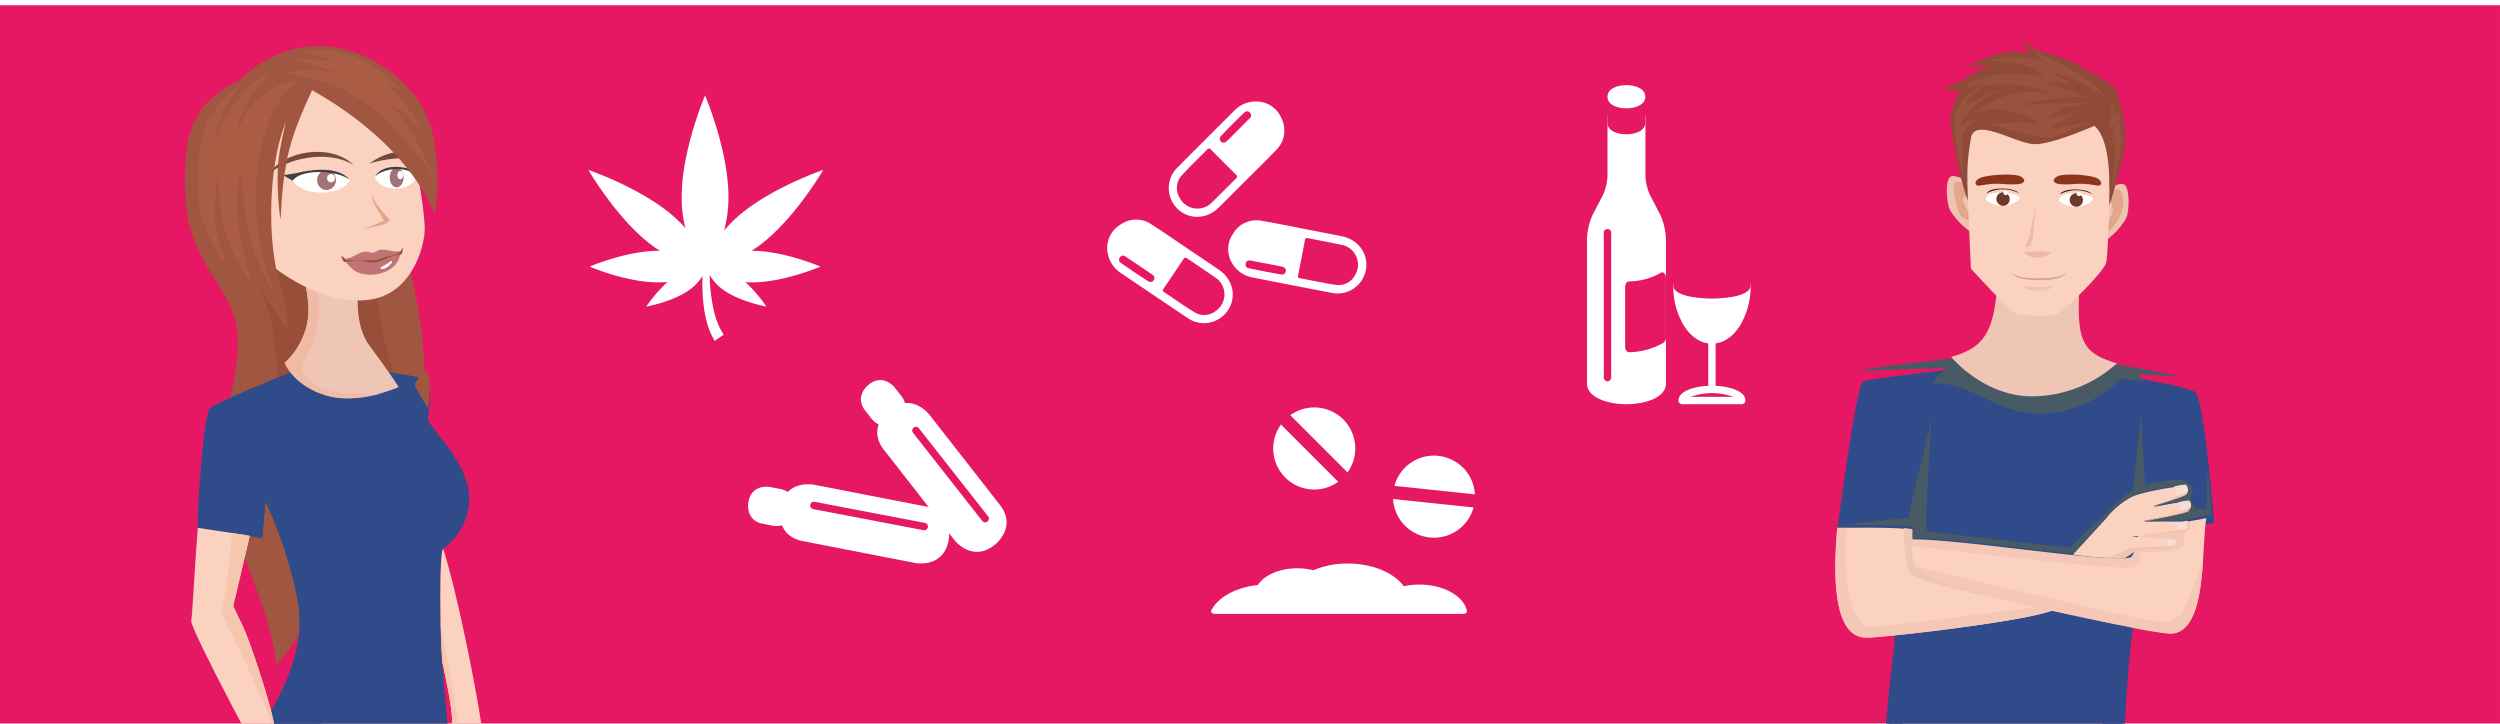
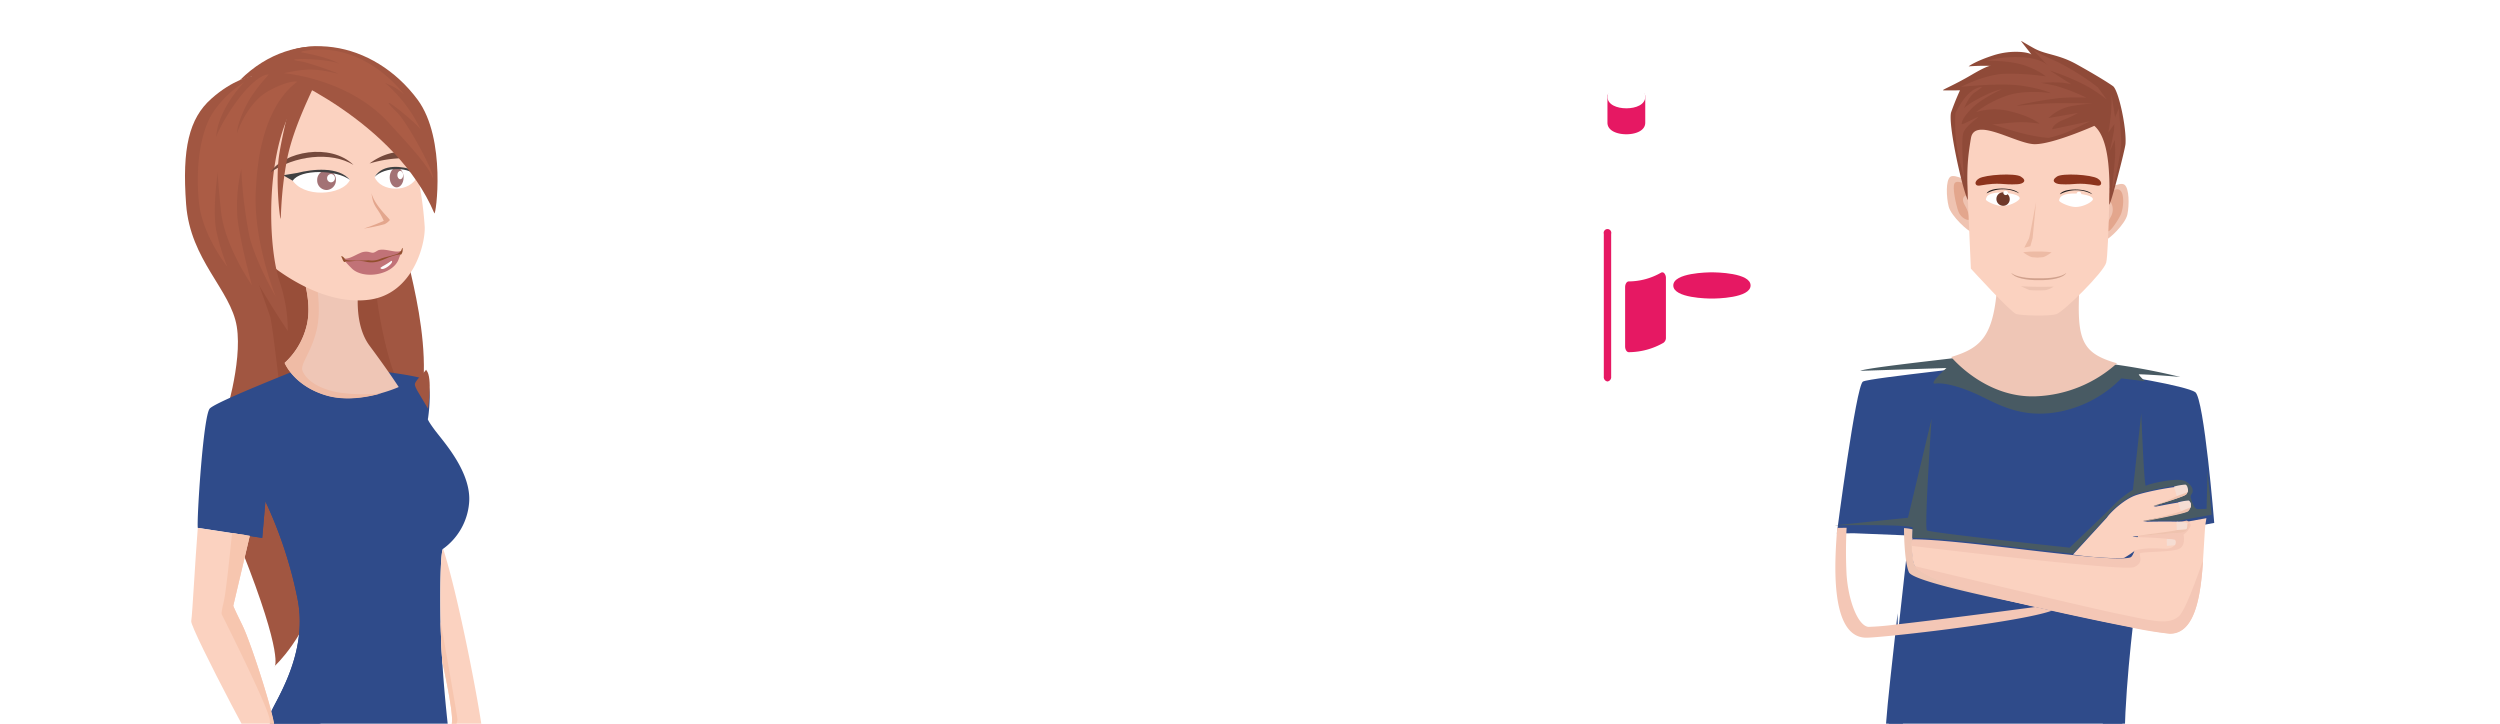
<svg xmlns="http://www.w3.org/2000/svg" width="760" height="220" viewBox="0 0 760 220">
  <defs>
    <clipPath id="clip-path">
      <rect id="Rectangle_804" data-name="Rectangle 804" width="760" height="220" transform="translate(268 4366)" fill="#f2f2f2" />
    </clipPath>
    <filter id="Rectangle_769" x="-7.21" y="-5.608" width="774.42" height="234.42" filterUnits="userSpaceOnUse">
      <feOffset dy="1.602" input="SourceAlpha" />
      <feGaussianBlur stdDeviation="2.403" result="blur" />
      <feFlood flood-opacity="0.161" />
      <feComposite operator="in" in2="blur" />
      <feComposite in="SourceGraphic" />
    </filter>
    <clipPath id="clip-path-2">
      <rect id="Rectangle_278" data-name="Rectangle 278" width="63.896" height="63.896" fill="none" />
    </clipPath>
    <clipPath id="clip-path-5">
      <rect id="Rectangle_288" data-name="Rectangle 288" width="78.338" height="78.337" fill="none" />
    </clipPath>
    <clipPath id="clip-path-6">
      <rect id="Rectangle_289" data-name="Rectangle 289" width="78.338" height="78.338" fill="none" />
    </clipPath>
  </defs>
  <g id="uitgaanscheck-banner" transform="translate(-268 -4366)" clip-path="url(#clip-path)">
    <g id="Group_1686" data-name="Group 1686" transform="translate(118.068 1192.024)">
      <g transform="matrix(1, 0, 0, 1, 149.93, 3173.98)" filter="url(#Rectangle_769)">
-         <rect id="Rectangle_769-2" data-name="Rectangle 769" width="760" height="220" fill="#e61863" />
-       </g>
+         </g>
      <g id="Group_1576" data-name="Group 1576" transform="translate(206.17 3188.022)">
        <path id="Path_8100" data-name="Path 8100" d="M94.061,110.433C86.09,114.42,83.914,117.5,83.914,117.5s-5.618.9-12.322,6.885-8.882,15.033-7.614,32.071,13.591,25.915,15.4,37.149-3.989,28.808-3.989,28.808,56.346,4.564,57.383,2.332c9.458-20.293-3.355-54.7-2.751-58.414,1.27-7.791,10.514-26.644,3.628-39.7C127.086,114.186,106.747,104.084,94.061,110.433Z" transform="translate(-63.635 -108.378)" fill="#a15641" fill-rule="evenodd" />
        <path id="Path_8101" data-name="Path 8101" d="M80.271,160.647c.111.835,5.731,17.981,9.712,28.907,1.63,4.473,8.887,85.329,13.284,76.485L130.131,212s-3.33-3.847-6.606-21.261-1.407-29.772-2.3-30.436S80.271,160.647,80.271,160.647Z" transform="translate(-64.15 -107.557)" fill="#984e39" fill-rule="evenodd" />
        <path id="Path_8102" data-name="Path 8102" d="M79.115,212.265c-1.769,1.793-3.071,35.107,2.184,48.334,13.06,32.879,9.982,35.874,9.967,35.426,0,0,9.783-8.787,13.953-25.278s5.981-38.78,5.981-38.78Z" transform="translate(-64.067 -107.53)" fill="#a15641" fill-rule="evenodd" />
        <path id="Path_8103" data-name="Path 8103" d="M102.272,202.239c-2.9,1.268-28.994,11.417-30.986,13.591s-4,34.1-3.636,36.279l19.587,3.046L88.2,244.04a130.184,130.184,0,0,1,9.723,29.417c3.625,17.392-7.608,32.438-8.155,35.155a7.359,7.359,0,0,0,0,3.985s4.347,1.45,16.489,4.169,14.135,9.786,21.021,10.872,17.577-5.8,17.577-5.8-3.257-23.2-3.439-43.673.812-19.7.812-19.7a19.168,19.168,0,0,0,7.889-13.833c.9-9.425-7.974-18.94-10.514-22.384s-1.974-3.329-1.974-3.329,1.437-9.447-.467-11.622S102.272,202.239,102.272,202.239Z" transform="translate(-63.758 -105.675)" fill="#2f4b8a" fill-rule="evenodd" />
        <path id="Path_8104" data-name="Path 8104" d="M98.77,173.446c1.632,3.806,4.716,13.047,2.719,20.3A22.489,22.489,0,0,1,94.9,204.685s2.785,7,12.752,9.895,21.926-2.537,21.926-2.537-3.054-4.746-8.85-12.539-2.9-21.021-2.9-21.021Z" transform="translate(-64.604 -108.434)" fill="#efc6b6" fill-rule="evenodd" />
        <path id="Path_8105" data-name="Path 8105" d="M100.119,177.184c1.474,4.549,2.878,11.183,1.369,16.673A22.489,22.489,0,0,1,94.9,204.8s2.785,7,12.751,9.895c5.784,1.683,12.239.558,16.638-.682a55.058,55.058,0,0,1-12.434-.183c-7.792-1.229-10.883-4.743-11.561-6.78s2.828-5.592,4.4-12.62-.508-15.925-.508-15.925Z" transform="translate(-64.604 -108.478)" fill="#efbba5" fill-rule="evenodd" />
        <path id="Path_8106" data-name="Path 8106" d="M136.237,144.347c.076.453-1.126,5.6-1,6.229a109.923,109.923,0,0,1,1.615,12.921c.23,5.306-3.574,20.367-16.8,22.156s-26.519-7.38-32.216-12.4-11.18-15.11-11.952-25.075-5.3-21.564,11.6-28.812,31.973-2.538,36.932,1.086C132.024,126.015,134.737,135.4,136.237,144.347Z" transform="translate(-63.979 -108.597)" fill="#fbd2c0" fill-rule="evenodd" />
        <path id="Path_8107" data-name="Path 8107" d="M140.542,145.254a18.565,18.565,0,0,0-8.033-1.826,38.109,38.109,0,0,0-10.987,1.632C128.527,139.864,136.093,140.724,140.542,145.254Z" transform="translate(-65.428 -109.401)" fill="#75493c" fill-rule="evenodd" />
        <path id="Path_8108" data-name="Path 8108" d="M136.269,148.858c-1.067-3.41-11.644-2.864-13.145.456C124.848,153.831,133.9,154.437,136.269,148.858Z" transform="translate(-65.478 -109.557)" fill="#fff" fill-rule="evenodd" />
        <path id="Path_8109" data-name="Path 8109" d="M129.967,152.478c1.163,0,2.111-1.355,2.111-3.016s-.948-3.016-2.111-3.016-2.112,1.355-2.112,3.016S128.8,152.478,129.967,152.478Z" transform="translate(-65.624 -109.554)" fill="#a37275" fill-rule="evenodd" />
        <path id="Path_8110" data-name="Path 8110" d="M131.144,150.026c.486,0,.884-.567.884-1.261s-.393-1.261-.884-1.261-.884.567-.884,1.261S130.653,150.026,131.144,150.026Z" transform="translate(-65.7 -109.587)" fill="#fff" fill-rule="evenodd" />
        <path id="Path_8111" data-name="Path 8111" d="M123.124,149.3c2.517-4.205,8.5-3.23,11.858-2.108l3.207.673-2.172,1.684C134.356,145.992,126.062,146.137,123.124,149.3Z" transform="translate(-65.478 -109.547)" fill="#404041" fill-rule="evenodd" />
        <path id="Path_8112" data-name="Path 8112" d="M89.986,115.934c2.824.214,38.334,15.551,49.991,43.234.427,1.012,3.774-22.6-5.109-34.56-13.234-17.825-37.206-22.652-53.97-5.95Z" transform="translate(-64.171 -108.373)" fill="#a15641" fill-rule="evenodd" />
        <path id="Path_8113" data-name="Path 8113" d="M101.306,121.343c-13.051,10.929-13.014,46.446-8.558,59.25A46.564,46.564,0,0,1,95.1,195.153s-25.983-38.167-24.641-54.365,11.863-23.1,19.2-24.644C97.893,114.418,109.909,114.136,101.306,121.343Z" transform="translate(-63.845 -108.584)" fill="#a15641" fill-rule="evenodd" />
        <path id="Path_8114" data-name="Path 8114" d="M67.586,253.7c-.811,10-1.634,26.178-1.995,28.352s24.466,49.287,25.735,49.287,1.818-1.544,8.155-4.441c11.523-5.267,7.392.8,16.355.9,2.8.031,2.583-2.083,1.858-2.536s-10.783-7.431-10.783-7.431-17.476-4.287-16.213-3.713-6.52-24.645-9.6-30.9-2.719-5.89-2.719-5.89l5.011-21.244Z" transform="translate(-63.695 -107.269)" fill="#fbd2c0" fill-rule="evenodd" />
        <path id="Path_8115" data-name="Path 8115" d="M144.1,294.674s3.734,16.5,2.824,18.852a110.834,110.834,0,0,1-7.339,13.408c-1.2,1.754-2.838,3.307-3.439,4.342-.442.76-.2,1.246.523,1.331,1.718.2,7.356-3.953,7.356-3.953l4.029,7.164s3.823-2.864,4.276-3.951,4.291-13.363,4.11-14.9c-1.065-9.091-7.389-42.091-12.086-56.707C143.242,261.358,143.266,283,144.1,294.674Z" transform="translate(-65.875 -107.473)" fill="#fbd2c0" fill-rule="evenodd" />
        <path id="Path_8116" data-name="Path 8116" d="M144.135,295.38s3.734,16.5,2.823,18.851a106.726,106.726,0,0,1-7.339,13.409c-1.769,2.542-3.151,3.381-2.466,3.742.081-.3.774-.453,1.092-1.036.381-.7,10.651-14.886,10.482-17.428-.1-1.481-2.842-17.074-5.115-29.836C143.709,287.529,143.885,291.9,144.135,295.38Z" transform="translate(-65.907 -108.18)" fill="#f7c6af" fill-rule="evenodd" />
        <path id="Path_8117" data-name="Path 8117" d="M90.425,147.775c7.231-5.1,18.345-6.485,25.265-2.289C108.681,138.7,94.5,141.377,90.425,147.775Z" transform="translate(-64.466 -109.401)" fill="#75493c" fill-rule="evenodd" />
        <path id="Path_8118" data-name="Path 8118" d="M97.09,149.918c1.438-3.636,15.7-3.188,17.727.32C112.492,155.061,100.279,155.816,97.09,149.918Z" transform="translate(-64.671 -109.583)" fill="#fff" fill-rule="evenodd" />
        <path id="Path_8119" data-name="Path 8119" d="M107.955,147.264a2.9,2.9,0,0,1,2.849,2.989,2.968,2.968,0,0,1-2.849,3.046,2.9,2.9,0,0,1-2.849-2.989A2.968,2.968,0,0,1,107.955,147.264Z" transform="translate(-64.921 -109.58)" fill="#a37275" fill-rule="evenodd" />
        <path id="Path_8120" data-name="Path 8120" d="M114.733,150.232c-3.4-4.174-11.458-3.3-15.991-2.133l-4.323.711,2.929,1.659C99.585,146.886,110.768,147.1,114.733,150.232Z" transform="translate(-64.588 -109.576)" fill="#404041" fill-rule="evenodd" />
        <path id="Path_8121" data-name="Path 8121" d="M109.41,148.48a1.214,1.214,0,0,1,1.191,1.25A1.24,1.24,0,0,1,109.41,151a1.213,1.213,0,0,1-1.19-1.25A1.24,1.24,0,0,1,109.41,148.48Z" transform="translate(-65.017 -109.617)" fill="#fff" fill-rule="evenodd" />
        <path id="Path_8122" data-name="Path 8122" d="M113.076,173.182c1.66.546,3.576-.838,5.241-1.531a4.245,4.245,0,0,1,2.637-.393c1.615.415,1.427.387,2.948-.5,2.3-.767,5.634,1.244,7.338-.03,0,0-.988,2.313-1.124,2.769-1.867,4.964-11.14,6.326-14.5,2.525a25.654,25.654,0,0,1-2.54-2.843Z" transform="translate(-65.167 -108.73)" fill="#c17277" fill-rule="evenodd" />
        <path id="Path_8123" data-name="Path 8123" d="M130.819,172.084s-.59-.229-3.376.727c-1.7.584-4.019,2.187-7.2,1.481-3.205-.709-4.653.155-6.19-.182,0,0-.524.954-1.107-.842,0,0-.912-1.592.758-.013,0,0-.6.648,2.527.649s4.113-.026,4.735-.084a6.376,6.376,0,0,0,3.521-.4c1.5-.6,2.494-.659,4.5-1.309a3.076,3.076,0,0,0,1.884-1.179s.688-2.127.393.365C131.251,171.3,131.027,172.031,130.819,172.084Z" transform="translate(-65.154 -108.752)" fill="#914f2e" fill-rule="evenodd" />
        <path id="Path_8124" data-name="Path 8124" d="M125.6,175.7a23.148,23.148,0,0,0,2.689-1.67c1.113.367-2.73,3.512-3.362,2.156C125.011,176.1,125.518,175.774,125.6,175.7Z" transform="translate(-65.535 -108.789)" fill="#fff" fill-rule="evenodd" opacity="0.96" />
        <path id="Path_8125" data-name="Path 8125" d="M127.638,161.494a5.415,5.415,0,0,1-1.555,1.216,52.724,52.724,0,0,1-6.373,1.346,59.209,59.209,0,0,0,6.087-2.348c-1.958-4.409-3.18-3.911-3.734-8.442C123.045,157.187,127.848,161.207,127.638,161.494Z" transform="translate(-65.373 -108.615)" fill="#e3a68d" fill-rule="evenodd" />
        <path id="Path_8126" data-name="Path 8126" d="M103.9,120.308c-.224,1.266-6.417,12.663-8.392,23.083s-1.706,18.458-1.958,17.733S92,149.009,93.2,141.492s4.815-21.726,5.306-21.868a48.134,48.134,0,0,1,5.4.685Z" transform="translate(-64.536 -108.72)" fill="#a15641" fill-rule="evenodd" />
        <path id="Path_8127" data-name="Path 8127" d="M126.94,132.131c2.913,3.3,11.656,12.224,12.918,16.292,1.244-.187-7.252-16.4-10.857-19.946-8.14-8.016,5.914,3.067,7.285,5.348A44.124,44.124,0,0,0,125.2,119.358c.852.726,2.96.931,5.973,3.7.038.036-11.141-15.623-28.968-13.427-1.867.23-2.464.428-2.242.645,0,0,8.4,1.414,11.693,3.574-3.421-1.894-19.472-1.877-11.822-.83,2.162.295,12.946,4.127,11.069,3.7-7.2-1.64-9.327-1.533-16.306-.111C94.531,116.619,114.55,118.112,126.94,132.131Z" transform="translate(-64.594 -108.408)" fill="#ab5c45" fill-rule="evenodd" />
        <path id="Path_8128" data-name="Path 8128" d="M85.359,151.387c-1.224,15.934,6.013,33.457,6.013,33.457S85,173.888,83.248,166a143.339,143.339,0,0,1-2.379-19.952,48.742,48.742,0,0,0-1.166,14.73c.765,7.22,4.384,20.507,4.384,20.507s-8.254-11.762-9.379-22.482-.956-11.907-.956-11.907-1.867,12.028-.338,18.465A67.461,67.461,0,0,0,76.633,175.7s-7.623-9.486-8.64-19.652.254-20.331,3.812-26.513a30.892,30.892,0,0,1,9.909-9.905c-8.828,9.568-8.445,16.98-8.469,16.766-.085-.762,3.725-8.3,8.435-13.767s7.251-5.43,7.488-5.376-4.658,4.574-7.454,10.757-1.947,7.538-2.033,7.03,3.219-9.148,9.063-12.536,9.477-3.325,8.985-2.948C86.043,128.446,85.556,148.832,85.359,151.387Z" transform="translate(-63.76 -108.649)" fill="#ab5c45" fill-rule="evenodd" />
        <path id="Path_8129" data-name="Path 8129" d="M97.342,310.227a.243.243,0,0,1-.268.035C96.957,310.2,97.058,310.19,97.342,310.227Zm-8.67-65.321a130.2,130.2,0,0,1,9.723,29.417,36.211,36.211,0,0,1,.241,13.059C97,297.8,91.678,305.959,90.468,308.814c.658,2.5,1.012,4.231.867,4.543.393.051,1.445.275,2.835.59,4.7,1.063,13.28,3.167,13.28,3.167l1.638,1.136c10.081,3.046,12.251,9.245,18.669,10.257,2.9.457,6.485-.5,9.653-1.769.173-.227.353-.473.536-.736,1.033-1.481,2.62-4.206,4.07-6.866-3.334,2.822-7.377,5.921-9.531,6.369-4.066.847-5.759-1.525-14.57-7.285-7.7-5.038-18.585-7.728-20.568-8,.564-.4,1.317-2.787,2.687-6.789.906-2.644,2.082-5.994,3.651-9.948,4.341-10.931.894-27.758,5.591-30.154s31.847-5.421,31.847-5.421-19.676,1.426-32.779.244l-.246-.024c-3.982-.371-7.334-.988-9.3-1.965-8.45-4.2-10.864-25.865-10.864-25.865s-3.557,18.466-3.9,22.193a4.324,4.324,0,0,1-1.376,2.683l1.259.191-.015.063,3.8.59Z" transform="translate(-64.224 -106.544)" fill="#2f4b8a" fill-rule="evenodd" />
        <path id="Path_8130" data-name="Path 8130" d="M139.749,219.072s1.437-9.447-.466-11.622c-.043-.049-.079-.309-.174-.147-.491.828-3.409,3.367-3.355,4.387s1.044,2.4,2.347,4.618C138.976,217.8,139.749,219.072,139.749,219.072Z" transform="translate(-65.87 -108.891)" fill="#a15641" fill-rule="evenodd" />
        <path id="Path_8131" data-name="Path 8131" d="M91.1,314.134a.071.071,0,0,1-.1.042C90.874,314.124,90.919,314.112,91.1,314.134Zm-.867-4.543c-1.959-7.456-6.618-21.807-8.837-26.313-3.08-6.253-2.719-5.89-2.719-5.89l3.234-13.722,1.758-7.46.015-.063-1.259-.191-3-.455-1.126-.17v.041c-.646,6.374-1.886,18.135-2.5,20.7-.847,3.557-.678,3.9-.678,3.9s14.567,28.914,14.653,32.288q.016.651.06,1.223a15.224,15.224,0,0,0,.7,3.93s.918-.006,2.335.026c3.865.084,11.446.446,14.266,1.965,3.855,2.075,10.932,5.663,11.29,6.583a1.081,1.081,0,0,0-.427-.654c-.295-.186-2.162-1.467-4.259-2.915-1.716-1.185-3.588-2.482-4.885-3.38l-1.638-1.136s-8.575-2.1-13.28-3.167c-1.389-.313-2.442-.537-2.835-.59.141-.317-.212-2.044-.871-4.548Z" transform="translate(-63.989 -107.32)" fill="#f7c6af" fill-rule="evenodd" />
        <path id="Path_8132" data-name="Path 8132" d="M115.431,324.9l-1.64,2.788a16.479,16.479,0,0,0,4.15,2.054c1.758.423,2.669-1.408,2.2-1.652Z" transform="translate(-65.189 -109.476)" fill="#f5ddd3" fill-rule="evenodd" />
        <path id="Path_8133" data-name="Path 8133" d="M137.872,331.286l1.494,1.44a11.306,11.306,0,0,1-2.358,2.12c-1.081.6-2.022-.439-1.758-.688Z" transform="translate(-65.851 -109.673)" fill="#f5ddd3" fill-rule="evenodd" />
      </g>
      <g id="Group_1577" data-name="Group 1577" transform="translate(707.658 3186.451)">
        <path id="Path_8134" data-name="Path 8134" d="M530.749,193.014c-1.321.8-42.092,4.811-44.2,6.009s-7.925,46.169-7.925,46.169l5.159-.063,16.617.676c.071,1.85-5.448,48.27-5.939,56.242-.887,14.4-4.632,23.944-.788,28.754s13.9,11.958,23.434,8.217c3.22-1.263,50.884-6.424,50.317-9.191-4.979-24.288,4.926-83.962,4.926-83.955s21-3.887,21-3.887-3.062-37.886-5.776-39.756-23.632-5.472-29.653-5.876S530.749,193.014,530.749,193.014Z" transform="translate(-477.948 -95.496)" fill="#2f4b8a" fill-rule="evenodd" />
        <path id="Path_8135" data-name="Path 8135" d="M497.076,269.443c-1.5,13.431-3.162,28.371-3.422,32.583-.886,14.4-4.631,23.945-.787,28.754s13.9,11.957,23.434,8.217c3.219-1.263,50.883-6.424,50.316-9.191-2.976-14.515-.635-41.666,1.73-61.165l-6.564-3.657s.174,14.514-1.226,28.679-3.616,24.668-3.616,24.668,4.841,4.36,4.4,7.158-33.4,6.121-41.792,7.869-19.41.875-22.208-5.943-2.448-9.092-.349-13.814,2.623-4.717,1.574-11.716S497.076,269.443,497.076,269.443Z" transform="translate(-477.944 -95.478)" fill="#2f4b8a" fill-rule="evenodd" />
        <path id="Path_8136" data-name="Path 8136" d="M529.948,193.014c-1.321.8-42.091,4.811-44.2,6.009l26.2-.859s-5.775,5.072-3.323,4.723,7.694.874,13.815,3.846,13.29,6.994,24.656,4.546a35.983,35.983,0,0,0,18.012-9.968l7.17.875s-2.054-1.968-1.836-2.1c.133-.079,7.308.308,12.6.8a198.459,198.459,0,0,0-25.927-4.536C551.1,195.953,529.948,193.014,529.948,193.014Z" transform="translate(-477.946 -98.76)" fill="#485a63" fill-rule="evenodd" />
        <path id="Path_8137" data-name="Path 8137" d="M527.587,169.434c-.733,18.868-4.309,22.854-14.208,25.825,0,0,10.283,12.54,25.7,11.947a38.962,38.962,0,0,0,24.7-10.038c-11.728-3.346-12.43-7.777-11.168-27.547Z" transform="translate(-477.939 -99.204)" fill="#efc6b6" fill-rule="evenodd" />
        <path id="Path_8138" data-name="Path 8138" d="M559.72,145.618s4.9-2.992,6.336-1.887,1.478,6.115.871,9.041-5.8,7.8-6.612,7.674S559.72,145.618,559.72,145.618Z" transform="translate(-477.927 -100.046)" fill="#efc3b1" fill-rule="evenodd" />
        <path id="Path_8139" data-name="Path 8139" d="M559.705,147.036c1.755.013,3.151-2.647,4.811-1.764s1.269,5.72.307,7.7-3.978,6.476-4.11,4.332,1.008-3.263,1.487-4.542a4.315,4.315,0,0,0-.207-3.527A5.384,5.384,0,0,0,559.705,147.036Z" transform="translate(-477.927 -100.025)" fill="#e3a68d" fill-rule="evenodd" />
        <path id="Path_8140" data-name="Path 8140" d="M519.5,143.277s-5.032-2.992-6.415-1.887-1.21,6.115-.472,9.041,6.147,7.8,6.95,7.675S519.5,143.277,519.5,143.277Z" transform="translate(-477.939 -100.105)" fill="#efc3b1" fill-rule="evenodd" />
        <path id="Path_8141" data-name="Path 8141" d="M519.283,143.924c-.992.011-3.892-1.749-4.811-.7s.393,6.82,1.132,8.787,3.1,2.886,3.323,2.275-.587-2.966-1.4-4.285-.711-2.343.052-2.83,1.522-.449,1.609-1.847S519.242,143.923,519.283,143.924Z" transform="translate(-477.939 -100.086)" fill="#e3a68d" fill-rule="evenodd" />
        <path id="Path_8142" data-name="Path 8142" d="M561.7,135.671s-.384,29.875-1.211,32.848-12.9,14.862-15.116,15.607-10.542.445-12.188,0S519.354,170.3,519.354,170.3s-1.749-39.09-1.657-41.617,12.563-9.807,14.929-10.4,15.6-.148,15.6-.148,9.942,6.094,11.768,8.025S561.7,135.671,561.7,135.671Z" transform="translate(-477.938 -101.122)" fill="#fbd2c0" fill-rule="evenodd" />
        <path id="Path_8143" data-name="Path 8143" d="M525.188,108.674c.25-.042.3,0,.3,0Zm-5.665,2.754c-5.429,3.2-9.188,4.608-8.592,4.682s5.126,0,5.126,0-1.352,2.83-2.679,6.616c-1.1,3.135,3.246,23.113,5.075,26.773-.358-8.611-.2-12.226.932-18.875s13.852,1.859,19.425,1.859,18.073-5.574,18.073-5.574c5.114,4.358,4.652,17.706,4.523,23.992.566-.292,4.852-16.875,4.96-18.518.336-5.054-2.143-16.349-3.8-17.539s-5.654-3.642-11.146-6.69-9.276-2.825-12.888-4.831-4.067-2.453-3.836-2.075,3.591,4.528,2.983,3.938-5.755-1.559-11.509.3-7.872,3.566-7.432,3.343a61.154,61.154,0,0,1,6.455-.151c-.537.086-1.968.574-5.667,2.751Z" transform="translate(-477.939 -101.127)" fill="#8f4a38" fill-rule="evenodd" />
        <path id="Path_8144" data-name="Path 8144" d="M521.819,142.9c-1.664,1.015-1.186,2.4.177,2.16,6.613-1.157,6.611-.121,11.6-.418,1.614-.094,3.071-1.03.9-2.349C532.731,141.213,523.762,141.718,521.819,142.9Z" transform="translate(-477.937 -101.116)" fill="#8d341d" fill-rule="evenodd" />
        <path id="Path_8145" data-name="Path 8145" d="M557.87,142.9c1.659,1.015,1.258,2.4-.075,2.16-6.464-1.157-6.415-.121-11.264-.419-1.57-.094-3.025-1.029-.984-2.349C547.212,141.215,555.931,141.718,557.87,142.9Z" transform="translate(-477.931 -101.116)" fill="#8d341d" fill-rule="evenodd" />
        <path id="Path_8146" data-name="Path 8146" d="M528.91,150.19c2.572,0,5.377-1.722,5.283-2.4-.164-1.246-4.31-1.662-5.434-1.686-2.264-.049-3.8.377-4.424,1.093a2.239,2.239,0,0,0-.413,1.038C524.022,148.8,527.068,150.192,528.91,150.19Z" transform="translate(-477.937 -100.041)" fill="#fff" fill-rule="evenodd" />
        <path id="Path_8147" data-name="Path 8147" d="M529.2,146.037A1.994,1.994,0,0,0,527.12,148a2.075,2.075,0,0,0,1.971,2.131,1.994,1.994,0,0,0,2.075-1.963A2.075,2.075,0,0,0,529.2,146.037Z" transform="translate(-477.936 -100.042)" fill="#6f392a" fill-rule="evenodd" />
        <path id="Path_8148" data-name="Path 8148" d="M529.961,146.639a.672.672,0,0,0-.732.619.7.7,0,0,0,.7.678.672.672,0,0,0,.732-.62A.7.7,0,0,0,529.961,146.639Z" transform="translate(-477.935 -101.116)" fill="#fff" fill-rule="evenodd" />
        <path id="Path_8149" data-name="Path 8149" d="M534.018,147.425c-1.4-1.558-5.382-1.64-7.3-1.3-2.288.4-2.584,1.326-2.565,1.315A10.4,10.4,0,0,1,534.018,147.425Z" transform="translate(-477.936 -101.115)" fill="#231f20" fill-rule="evenodd" />
        <path id="Path_8150" data-name="Path 8150" d="M551.169,150.479c2.571,0,5.377-1.723,5.283-2.4-.165-1.246-4.311-1.661-5.435-1.686-2.264-.049-3.8.382-4.424,1.093a2.234,2.234,0,0,0-.412,1.038C546.28,149.093,549.327,150.48,551.169,150.479Z" transform="translate(-477.931 -100.034)" fill="#fff" fill-rule="evenodd" />
-         <path id="Path_8151" data-name="Path 8151" d="M551.452,146.325a2,2,0,0,0-2.075,1.963,2.076,2.076,0,0,0,1.972,2.131,1.994,1.994,0,0,0,2.076-1.963,2.075,2.075,0,0,0-1.972-2.131Z" transform="translate(-477.931 -100.036)" fill="#6f392a" fill-rule="evenodd" />
        <path id="Path_8152" data-name="Path 8152" d="M552.216,146.928a.672.672,0,0,0-.732.619.7.7,0,0,0,.7.678.672.672,0,0,0,.732-.619.7.7,0,0,0-.7-.678Z" transform="translate(-477.929 -101.115)" fill="#fff" fill-rule="evenodd" />
        <path id="Path_8153" data-name="Path 8153" d="M556.276,147.713c-1.4-1.558-5.382-1.639-7.3-1.3-2.287.4-2.583,1.326-2.565,1.316a10.4,10.4,0,0,1,9.868-.014Z" transform="translate(-477.931 -101.116)" fill="#231f20" fill-rule="evenodd" />
        <path id="Path_8154" data-name="Path 8154" d="M548.384,169.969c-1.46,1.238-4.85,1.7-8.349,1.631-3.5.07-6.906-.393-8.421-1.631.971,1.572,4.667,2.257,8.432,2.2C543.816,172.225,547.483,171.54,548.384,169.969Z" transform="translate(-477.935 -99.478)" fill="#d0a18d" fill-rule="evenodd" />
        <path id="Path_8155" data-name="Path 8155" d="M544.5,174.047a6.635,6.635,0,0,1-2.453,1.08,33.172,33.172,0,0,1-4.855-.026c-.175-.035-2.656-1.183-2.656-1.183C537.42,174.13,541.707,174.151,544.5,174.047Z" transform="translate(-477.934 -99.391)" fill="#edc3b1" fill-rule="evenodd" />
        <path id="Path_8156" data-name="Path 8156" d="M535.252,163.851s1.926,1.468,2.918,1.517c.42.02.958.065,1.438.111h0c.477-.046,1.013-.094,1.433-.111.989-.049,2.851-1.517,2.851-1.517a28.827,28.827,0,0,0-4.324-.22h0A28.641,28.641,0,0,0,535.252,163.851Z" transform="translate(-477.934 -99.633)" fill="#edbba5" fill-rule="evenodd" />
        <path id="Path_8157" data-name="Path 8157" d="M537,159.975c-.274.581-1.415,2.78-1.415,2.78l1.861-.457.687-2.489,1.038-10.952C538.775,150.805,537.264,159.417,537,159.975Z" transform="translate(-477.934 -99.925)" fill="#edbba5" fill-rule="evenodd" />
-         <path id="Path_8158" data-name="Path 8158" d="M501.695,245.793c-3.038-1.013-22.957-.625-22.957-.625-.566,7.919-2.884,33.378,8.857,33.378,4.811,0,46.708-4.685,56.454-8.228s4.541-7.736,4.541-7.736-12.656-2.91-22.908-3.291-21.3-1.621-22.94-2.127S501.695,245.793,501.695,245.793Z" transform="translate(-477.948 -97.161)" fill="#fbd2c0" fill-rule="evenodd" />
        <path id="Path_8159" data-name="Path 8159" d="M501.69,245.793a13.457,13.457,0,0,0-2.659-.391c0,2.66.222,10.553,1.5,13.416,1.487,3.323,38.321,10.331,38.531,10.377.106.024-7.624-4.773-15.66-10-9.556-.46-19.151-1.561-20.67-2.03C501.093,256.658,501.69,245.793,501.69,245.793Z" transform="translate(-477.943 -97.329)" fill="#efc6b4" fill-rule="evenodd" />
        <path id="Path_8160" data-name="Path 8160" d="M570.443,246.309c3.038-1.013,20.52-4.046,20.52-4.046-1.66,8.008.65,35.043-11.091,35.043-4.811,0-56.444-11.074-66.189-14.617s-11.181-5.681-11.181-5.681c-1.16-.9-1.272-8-.912-8,9.906-.02,32.02,3.033,48.113,4.717,8.891.932,15.951,1.449,18.1.8C569.447,254.032,570.443,246.309,570.443,246.309Z" transform="translate(-477.942 -97.209)" fill="#fbd2c0" fill-rule="evenodd" />
        <path id="Path_8161" data-name="Path 8161" d="M578.021,244.635c2.335-.455,4.842-.919,7.024-1.315.669.424,1.4,1.024,1.054,1.822a7,7,0,0,1-2.1,2.453s.873,3.5-1.53,4.415-11.207.759-11.673,1.268,1.4,2.8-1.837,4.2c-2.958,1.28-57.661-5.275-67.547-6.461a4.7,4.7,0,0,1,.179-2c9.91-.02,32.021,3.033,48.113,4.717,8.892.932,15.952,1.449,18.1.8,1.424-.429,2.358-6.258,2.589-7.83C573.312,245.988,575.9,245.267,578.021,244.635Z" transform="translate(-477.948 -97.54)" fill="#f4c7b6" fill-rule="evenodd" />
        <path id="Path_8162" data-name="Path 8162" d="M560.707,242.543c1.05-1.574,5.245-5.6,8.919-6.819s12.235-2.792,14.122-2.58,1.7,1.792,1.092,2.579-10.491,3.585-9.879,3.585,9.967-2.1,10.841-1.487.394,2.141-.392,2.924-13.773,3.1-13.773,3.1,13.465-.35,13.815.349-2.009,2.887-3.278,3.019-14.033,1-13.6,1.179,12.941.262,13.113,1.311-.962,2.231-2.886,2.317c-.484.022-2.231-.125-4.811-.117a22.312,22.312,0,0,0-4.648.6,28.878,28.878,0,0,1-3.334,2.264c-.177.024-.033.212-4.51.065a101.723,101.723,0,0,1-11.1-1.038Z" transform="translate(-477.93 -97.685)" fill="#fbd2c0" fill-rule="evenodd" />
        <path id="Path_8163" data-name="Path 8163" d="M557.851,115.111a77.753,77.753,0,0,0-12.284-7.7c-3.847-1.7-7.126-3.409-7.126-3.409l4.5,4.765s-1.88-2.448-8.132-2.71a35.4,35.4,0,0,0-10.623,1.05s6.994-.131,11.541,1.442,6.383,3.323,6.383,3.323a74,74,0,0,0-12.46-.79c-6.164.219-13.29,3.978-13.29,3.978s11.981-1.311,18.448-.35,8.918,2.274,8.918,2.274-8.131-1.311-13.99.961a33.041,33.041,0,0,0-8.83,4.811,19.075,19.075,0,0,1,10.755-.175c6.3,1.574,8.569,3.673,8.569,3.673-6.7-1.018-9.34-.038-14.516.219.849-.05,9.107,3.423,17.224,4.109a34.952,34.952,0,0,0,6.644-2.187c3.235-1.487,5.943-2.886,5.943-2.886l-11.454,2.453s0-1.487,3.41-2.886a29.88,29.88,0,0,0,4.459-2.1l-9.006,1.574a13.81,13.81,0,0,1,6.645-3.585,45.658,45.658,0,0,1,6.645-.788c-.525-.088-9.356-.349-15.039,0s-8.218.787-7.781.525a121.45,121.45,0,0,1,12.809-2.23,60.209,60.209,0,0,1,8.262-.13,58,58,0,0,0-9.268-3.585c-3.5-.786-4.591-.918-4.591-.918a44.531,44.531,0,0,1,6.689-.044,26.031,26.031,0,0,1,2.578.481l-6.537-4.2a75.5,75.5,0,0,1,10.385,4.272,42.184,42.184,0,0,1,6.908,4.546C560.557,118.689,557.851,115.111,557.851,115.111Z" transform="translate(-477.938 -101.126)" fill="#9a5240" fill-rule="evenodd" />
        <path id="Path_8164" data-name="Path 8164" d="M514.665,123.028a51.614,51.614,0,0,0,.656,11.8c.831,3.716,2.042,8.553,1.967,7.913s-1.051-11.586-.176-13.815,4.811-4.677,4.415-4.677-5.027,2.536-4.983,2.1.175-1.924,3.279-4.94,8.787-5.554,8.787-5.554c-1.846,0-9.788,3.915-11.3,5.684,0,0,1.31-3.456,3.19-4.767a21.774,21.774,0,0,0,2.273-1.706C518.9,115.391,516.149,120.058,514.665,123.028Z" transform="translate(-477.936 -101.124)" fill="#9a5240" fill-rule="evenodd" />
        <path id="Path_8165" data-name="Path 8165" d="M563.176,124.331l1.132-2.71s.66,6.994.743,10.189-2.71,15.257-2.754,14.689.7-7.651.874-9.88a42.918,42.918,0,0,0-.089-5.465s-1.6,3.987-1.415,3.064,1.2-5.25,1.24-6.6.088-1.268.088-1.268l-1.874,2.568a51.388,51.388,0,0,0,.976-11.531Z" transform="translate(-477.928 -101.122)" fill="#9a5240" fill-rule="evenodd" />
        <path id="Path_8166" data-name="Path 8166" d="M477.948,245.185c.5-.008,2.446-.042,5.032-.061,6.379-.047,16.652-.011,18.715.677,0,0-.077,1.4-.1,3.216,9.91-.02,32.02,3.033,48.113,4.717l.71.074,10.306-11.261c1.05-1.574,5.245-5.6,8.919-6.819,2.691-.9,11.394-2.879,14.12-2.579,1.887.208,1.7,1.792,1.093,2.579s-10.491,3.585-9.879,3.585,9.967-2.1,10.841-1.487.394,2.141-.393,2.925-13.773,3.1-13.773,3.1,6.6-.172,10.677-.034c4.56-.849,8.638-1.553,8.638-1.553l1.583-.293s-.482-5.967-1.233-13.281l-.3,11.473s-1.4.088-2.71.088-2.1-3.585-2.1-3.585-.175-.437.35-1.132.349-2.448-2.012-3.759-11.453.875-11.981,1.4-1.4-22.034-1.4-22.034L568.629,234.4a31.45,31.45,0,0,0-5.6,4.372c-2.011,2.185-13.64,13.2-13.64,13.2s-42.491-4.547-43.367-5.246,1.4-33.924,1.4-33.924l-7.17,30.077Z" transform="translate(-477.948 -97.955)" fill="#485a63" fill-rule="evenodd" />
        <path id="Path_8167" data-name="Path 8167" d="M584.195,234.784c-.685,1.082-6.543,3.452-8.577,4.251,2.17-.725,8.72-2.674,9.214-3.31a1.563,1.563,0,0,0-.125-2.264A3.459,3.459,0,0,1,584.195,234.784Z" transform="translate(-477.924 -97.913)" fill="#efc3af" fill-rule="evenodd" />
        <path id="Path_8168" data-name="Path 8168" d="M586.04,238.059a4.519,4.519,0,0,1-2.15,2.453c-1.618.787-12.259,3.343-12.259,3.343s12.985-2.317,13.773-3.1C586.1,240.051,586.558,238.766,586.04,238.059Z" transform="translate(-477.924 -97.798)" fill="#efc3af" fill-rule="evenodd" />
        <path id="Path_8169" data-name="Path 8169" d="M585.446,244.2s-.025.849-2.736,1.6c-.283.078-.325.464-.779.566-2.565.557-7.781,1.089-10.74,1.578l-1.046.172-1.284.209c.27-.04.711-.088,1.273-.142.311-.029.66-.061,1.038-.094,3.7-.325,10.119-.774,11-.864a6.077,6.077,0,0,0,2.341-.51,2.35,2.35,0,0,0,.935-2.51Z" transform="translate(-477.925 -97.673)" fill="#efc3af" fill-rule="evenodd" />
-         <path id="Path_8170" data-name="Path 8170" d="M581.456,250.74a10.643,10.643,0,0,1-3.093.476c-2.027.056-5.254.168-7.716.292-.452.024-.877.047-1.265.071a11.242,11.242,0,0,0-2.17.227,38.981,38.981,0,0,1-6.536,2.879l-.335.108c.385.019.772.035,1.157.048,4.476.147,4.332-.041,4.508-.065a21.778,21.778,0,0,0,2.986-2.008c.214-.159.348-.26.348-.26s.472-.118,1.192-.249a20.408,20.408,0,0,1,3.456-.352c2.581-.008,4.328.139,4.811.117a3.228,3.228,0,0,0,2.655-1.284Z" transform="translate(-477.927 -97.515)" fill="#efc3af" fill-rule="evenodd" />
        <path id="Path_8171" data-name="Path 8171" d="M548.735,267.739c-13.415-3.125-31.415-7.421-41.8-9.906l-4.631-1.109a1.28,1.28,0,0,0,.194.283s1.434,2.139,11.18,5.681c4.368,1.588,17.151,4.689,30.361,7.626,8.345,1.857,16.862,3.649,23.534,4.953A117.608,117.608,0,0,0,579.87,277.3c7.83,0,9.409-12.023,10.086-22.408-2.621,7.547-5.686,15.668-7.366,17.083-2.915,2.453-6.775,1.678-14.648.033q-1.646-.345-3.538-.732C561.7,270.728,555.863,269.4,548.735,267.739Z" transform="translate(-477.942 -97.105)" fill="#f4c7b6" fill-rule="evenodd" />
        <path id="Path_8172" data-name="Path 8172" d="M488.211,275.257c-3.147-.349-6.121-7.87-6.645-16.088a139.509,139.509,0,0,1,.027-14.037l-2.856.035c-.566,7.92-2.883,33.377,8.857,33.377,1.123,0,4.265-.255,8.548-.691,14.068-1.434,40.435-4.82,47.906-7.537-1.673-.372-3.338-.746-4.98-1.12-10.032,1.327-30.861,4.057-42.559,5.351a81.367,81.367,0,0,1-8.3.709Z" transform="translate(-477.947 -97.16)" fill="#f4c7b6" fill-rule="evenodd" />
        <path id="Path_8173" data-name="Path 8173" d="M581.1,233.4l.837,2.878s2.747-.9,3.208-1.142.1-2.358-.66-2.331a16.239,16.239,0,0,0-3.384.594Z" transform="translate(-477.922 -97.957)" fill="#f5ddd3" fill-rule="evenodd" />
        <path id="Path_8174" data-name="Path 8174" d="M582.377,238.076l.761,2.621s2.5-.818,2.925-1.038.094-2.149-.6-2.123A14.773,14.773,0,0,0,582.377,238.076Z" transform="translate(-477.921 -97.847)" fill="#f5ddd3" fill-rule="evenodd" />
        <path id="Path_8175" data-name="Path 8175" d="M581.863,243.852l.066,2.508s2.416-.144,2.843-.242.587-1.887-.041-2.029a13.587,13.587,0,0,0-2.868-.237Z" transform="translate(-477.922 -97.705)" fill="#f5ddd3" fill-rule="evenodd" />
        <path id="Path_8176" data-name="Path 8176" d="M578.878,248.984l.055,2.068s1.991-.119,2.343-.2.483-1.558-.034-1.673A11.181,11.181,0,0,0,578.878,248.984Z" transform="translate(-477.922 -97.589)" fill="#f5ddd3" fill-rule="evenodd" />
      </g>
      <g id="Group_678" data-name="Group 678" transform="translate(632.383 3199.854)">
        <path id="Path_6182" data-name="Path 6182" d="M316.541,305.746l-3.02-5.8a15.5,15.5,0,0,1-1.418-5.954V276.408a1.35,1.35,0,0,0-1.191-1.469h-9.143a1.349,1.349,0,0,0-1.189,1.469v17.584a15.556,15.556,0,0,1-1.418,5.955l-3.022,5.8a19.005,19.005,0,0,0-1.795,7.539v43.961c0,4.089,6.035,6.228,11.995,6.228s11.994-2.139,11.994-6.228V313.287a19.006,19.006,0,0,0-1.794-7.541Z" transform="translate(-294.346 -266.48)" fill="#fff" />
        <path id="Path_6183" data-name="Path 6183" d="M309.159,270.627h-9.525a1.175,1.175,0,0,0-.986,1.29v7.9c0,2.431,2.887,3.519,5.747,3.519s5.745-1.088,5.745-3.519v-7.9A1.175,1.175,0,0,0,309.159,270.627Z" transform="translate(-292.435 -268.397)" fill="#e61863" />
        <path id="Path_6184" data-name="Path 6184" d="M304.4,269.083c-2.861,0-5.747,1.089-5.747,3.525s2.887,3.525,5.747,3.525,5.745-1.089,5.745-3.525S307.256,269.083,304.4,269.083Z" transform="translate(-292.433 -269.083)" fill="#fff" />
        <path id="Path_6185" data-name="Path 6185" d="M314.3,308.8a.8.8,0,0,0-1.022-.212,19.885,19.885,0,0,1-9.791,2.653c-.619,0-1.12.783-1.12,1.739v18.038c0,.96.5,1.74,1.12,1.74a21.43,21.43,0,0,0,10.544-2.861,1.874,1.874,0,0,0,.739-1.636V310.221A2.147,2.147,0,0,0,314.3,308.8Z" transform="translate(-290.782 -251.57)" fill="#e61863" />
        <g id="Group_647" data-name="Group 647" transform="translate(5.065 43.752)">
          <path id="Path_6186" data-name="Path 6186" d="M299.007,345.712a1.327,1.327,0,0,1-1.119-1.469V300.836a1.159,1.159,0,1,1,2.237,0v43.411A1.328,1.328,0,0,1,299.007,345.712Z" transform="translate(-297.847 -299.372)" fill="#e61863" />
        </g>
        <path id="Path_6187" data-name="Path 6187" d="M334.886,310.469H313.624a1.118,1.118,0,0,0-1.119,1.119,23.069,23.069,0,0,0,3.291,12.325c2.22,3.464,5.224,5.37,8.459,5.37s6.24-1.907,8.46-5.37a23.069,23.069,0,0,0,3.291-12.325A1.119,1.119,0,0,0,334.886,310.469Z" transform="translate(-286.276 -250.688)" fill="#fff" />
        <path id="Path_6188" data-name="Path 6188" d="M324.253,308.483c-1.2,0-11.749.113-11.749,3.988s10.548,3.987,11.749,3.987S336,316.345,336,312.471,325.456,308.483,324.253,308.483Z" transform="translate(-286.275 -251.571)" fill="#e61863" />
        <path id="Path_6189" data-name="Path 6189" d="M324.885,337.011V323.064a1.119,1.119,0,1,0-2.238,0v13.947c-4.659.209-9.046,1.726-9.046,4.448a1.119,1.119,0,0,0,1.119,1.119h18.091a1.118,1.118,0,0,0,1.119-1.119C333.93,338.738,329.544,337.219,324.885,337.011Zm-7.627,3.329a19.5,19.5,0,0,1,13.016,0Z" transform="translate(-285.787 -245.587)" fill="#fff" />
      </g>
      <g id="Group_1579" data-name="Group 1579" transform="translate(467.816 3190.018)">
        <g id="Group_683" data-name="Group 683" transform="translate(22.783)">
          <g id="Group_651" data-name="Group 651" clip-path="url(#clip-path-2)">
            <path id="Path_394" data-name="Path 394" d="M77.8,400.79q-3.546,3.614-7.153,7.171a2.155,2.155,0,0,1-.709.349,1.192,1.192,0,0,1-1.069-1.911c2.35-2.495,4.792-4.9,7.245-7.293a1.107,1.107,0,0,1,1.673.132,1.062,1.062,0,0,1,.013,1.553M65.9,410.418q3.783,3.836,7.619,7.613c.511.5.434.791-.032,1.247-2.525,2.48-5,5-7.539,7.471a6.117,6.117,0,0,1-9.715-1.993,5.638,5.638,0,0,1,.881-6.554c2.448-2.688,5.109-5.189,7.659-7.79.431-.439.7-.431,1.132,0m21.507-9.365a8.224,8.224,0,0,0-7.459-5.234,9.04,9.04,0,0,0-6.845,2.683c-5.748,5.743-11.513,11.471-17.232,17.244a8.748,8.748,0,0,0-.206,12.595c3.487,3.472,8.9,3.371,12.595-.265,2.414-2.374,4.8-4.784,7.185-7.178,3.427-3.427,6.907-6.8,10.254-10.3a8.255,8.255,0,0,0,1.706-9.542" transform="translate(-38.456 -380.992)" fill="#fff" />
          </g>
        </g>
        <g id="Group_684" data-name="Group 684" transform="translate(67.695 106.827) rotate(-124)">
          <g id="Group_651-2" data-name="Group 651" clip-path="url(#clip-path-2)">
            <path id="Path_394-2" data-name="Path 394" d="M24.7,4.978Q21.156,8.593,17.55,12.15a2.154,2.154,0,0,1-.709.348,1.192,1.192,0,0,1-1.07-1.914c2.35-2.492,4.789-4.9,7.246-7.29a1.107,1.107,0,0,1,1.673.133A1.062,1.062,0,0,1,24.7,4.979M12.808,14.608q3.783,3.836,7.619,7.613c.511.5.434.791-.032,1.247-2.525,2.48-5,5-7.539,7.471a6.117,6.117,0,0,1-9.715-1.993,5.638,5.638,0,0,1,.881-6.554C6.47,19.705,9.131,17.2,11.681,14.6c.431-.439.7-.431,1.132,0m21.5-9.366A8.224,8.224,0,0,0,26.856.009a9.041,9.041,0,0,0-6.845,2.683C14.263,8.434,8.5,14.163,2.78,19.936A8.748,8.748,0,0,0,2.575,32.53C6.061,36,11.476,35.9,15.17,32.265c2.414-2.374,4.8-4.784,7.185-7.178,3.427-3.427,6.907-6.8,10.254-10.3a8.255,8.255,0,0,0,1.706-9.542" transform="translate(14.639 14.82)" fill="#fff" />
          </g>
        </g>
        <g id="Group_685" data-name="Group 685" transform="translate(12.192 104.25) rotate(-101)">
          <g id="Group_651-3" data-name="Group 651" clip-path="url(#clip-path-2)">
            <path id="Path_394-3" data-name="Path 394" d="M24.7,4.978Q21.156,8.593,17.55,12.15a2.154,2.154,0,0,1-.709.348,1.192,1.192,0,0,1-1.07-1.914c2.35-2.492,4.789-4.9,7.246-7.29a1.107,1.107,0,0,1,1.673.133A1.062,1.062,0,0,1,24.7,4.979M12.808,14.608q3.783,3.836,7.619,7.613c.511.5.434.791-.032,1.247-2.525,2.48-5,5-7.539,7.471a6.117,6.117,0,0,1-9.715-1.993,5.638,5.638,0,0,1,.881-6.554C6.47,19.705,9.131,17.2,11.681,14.6c.431-.439.7-.431,1.132,0m21.5-9.366A8.224,8.224,0,0,0,26.856.009a9.041,9.041,0,0,0-6.845,2.683C14.263,8.434,8.5,14.163,2.78,19.936A8.748,8.748,0,0,0,2.575,32.53C6.061,36,11.476,35.9,15.17,32.265c2.414-2.374,4.8-4.784,7.186-7.178,3.427-3.427,6.907-6.8,10.254-10.3a8.255,8.255,0,0,0,1.706-9.542" transform="translate(14.639 14.82)" fill="#fff" />
          </g>
        </g>
      </g>
      <path id="Path_8177" data-name="Path 8177" d="M95.353,74.454s-11.138-4.8-20.824-4.8h-.108a41.256,41.256,0,0,0,3.97-2.874c9.906-8.112,17.8-21.706,17.8-21.706S81.307,50.134,71.4,58.246a39.731,39.731,0,0,0-5.348,5.261,37.87,37.87,0,0,0,1.332-10.189c0-14.367-7.111-30.886-7.111-30.886s-7.11,16.516-7.11,30.881A38.258,38.258,0,0,0,54.3,62.757a40.372,40.372,0,0,0-4.708-4.517C39.684,50.129,24.8,45.072,24.8,45.072s7.891,13.6,17.8,21.711a41.262,41.262,0,0,0,3.98,2.886c-.186,0-.37-.009-.561-.009-9.686,0-20.823,4.8-20.823,4.8s11.137,4.8,20.823,4.8a27.262,27.262,0,0,0,2.839-.147,44.008,44.008,0,0,0-6.445,7.5S49.851,85.281,54.9,81.95a14.863,14.863,0,0,0,4.579-4.613,56.768,56.768,0,0,0,.11,6.05,39.177,39.177,0,0,0,1.148,7.652,23.289,23.289,0,0,0,1.207,3.567,25,25,0,0,0,1.267,2.419l.375-.259c.529-.364,1.054-.729,1.582-1.094l.636-.442c.134-.1.147-.069.055-.213a21.207,21.207,0,0,1-2.7-6.321,51.347,51.347,0,0,1-1.481-11.677,14.674,14.674,0,0,0,4.765,4.927c5.041,3.329,12.486,4.663,12.486,4.663a44,44,0,0,0-6.364-7.429c.632.043,1.287.07,1.967.07C84.215,79.25,95.353,74.454,95.353,74.454Z" transform="translate(303.996 3180.567)" fill="#fff" />
      <g id="Group_1685" data-name="Group 1685" transform="translate(353.338 3276.468)">
        <g id="Group_680" data-name="Group 680" transform="translate(41.284 0)" clip-path="url(#clip-path-5)">
          <path id="Path_6230" data-name="Path 6230" d="M91.334,508.283a1.114,1.114,0,0,1-.694.24,1.128,1.128,0,0,1-.887-.43L68.685,481.28a1.127,1.127,0,0,1,1.772-1.391L91.524,506.7a1.125,1.125,0,0,1-.19,1.581m3.795-5.03-21.5-27.522s-3.01-3.848-7.388-3.464a6.2,6.2,0,0,0-1.148-2.22l-1.958-2.5s-3.427-4.382-7.805-.958l-.211.165s-4.378,3.421-.958,7.8l1.958,2.5a6.929,6.929,0,0,0,2.154,1.71c-.73,2.076-.73,4.756,1.584,7.719l21.5,27.522s5.281,6.756,12.037,1.477l.257-.2s6.756-5.278,1.477-12.037" transform="translate(-35.833 -452.226)" fill="#fff" />
        </g>
        <g id="Group_681" data-name="Group 681" transform="translate(0 51.902) rotate(-41)" clip-path="url(#clip-path-6)">
          <path id="Path_6231" data-name="Path 6231" d="M38.478,43a1.114,1.114,0,0,1-.694.24,1.128,1.128,0,0,1-.887-.43L15.831,16A1.127,1.127,0,1,1,17.6,14.606L38.674,41.415A1.125,1.125,0,0,1,38.484,43m3.795-5.03-21.5-27.522S17.769,6.6,13.39,6.981a6.207,6.207,0,0,0-1.151-2.216l-1.958-2.5s-3.427-4.381-7.8-.958l-.211.165s-4.379,3.422-.959,7.8l1.958,2.5a6.927,6.927,0,0,0,2.154,1.71c-.73,2.076-.73,4.756,1.584,7.719L28.5,48.73s5.281,6.756,12.037,1.477l.257-.2s6.756-5.278,1.477-12.037" transform="translate(17.022 13.057)" fill="#fff" />
        </g>
      </g>
      <g id="Group_1662" data-name="Group 1662" transform="translate(493.242 3278.14)">
        <g id="Group_695" data-name="Group 695">
          <path id="Path_309" data-name="Path 309" d="M62.646,320.253a12.475,12.475,0,0,0,16.108,1.3l-17.4-17.4a12.47,12.47,0,0,0,1.3,16.1" transform="translate(-15.247 -279.255)" fill="#fff" />
          <path id="Path_310" data-name="Path 310" d="M76.309,306.594A12.474,12.474,0,0,0,60.2,305.3l17.4,17.4a12.475,12.475,0,0,0-1.3-16.108" transform="translate(-11.259 -283.245)" fill="#fff" />
          <rect id="Rectangle_225" data-name="Rectangle 225" width="88.202" height="88.199" fill="none" />
        </g>
        <g id="Group_696" data-name="Group 696" transform="matrix(0.777, -0.629, 0.629, 0.777, 28.702, 57.186)">
          <path id="Path_309-2" data-name="Path 309" d="M3.65,16.1a12.475,12.475,0,0,0,16.108,1.3L2.352,0a12.47,12.47,0,0,0,1.3,16.1" transform="translate(43.748 24.894)" fill="#fff" />
          <path id="Path_310-2" data-name="Path 310" d="M16.108,3.651A12.475,12.475,0,0,0,0,2.352L17.4,19.758a12.475,12.475,0,0,0-1.3-16.108" transform="translate(48.941 19.698)" fill="#fff" />
          <rect id="Rectangle_225-2" data-name="Rectangle 225" width="88.202" height="88.199" fill="none" />
        </g>
-         <path id="Path_6241" data-name="Path 6241" d="M288.718,67.891c2.042-4.071,7.55-7.071,14.154-7.752,1.983-3.072,6.71-5.1,11.993-5.1a19.433,19.433,0,0,1,4.888.606,26.625,26.625,0,0,1,10.526-2.056c7.281,0,13.959,2.741,16.983,6.9a22.215,22.215,0,0,1,4.723-.5c7.3,0,13.516,3.454,14.473,8.034a.6.6,0,0,1-.294.607,1.583,1.583,0,0,1-.911.262h-75.38a1.529,1.529,0,0,1-.979-.314.552.552,0,0,1-.177-.689Z" transform="translate(-263.821 13.557)" fill="#fff" />
      </g>
    </g>
  </g>
</svg>